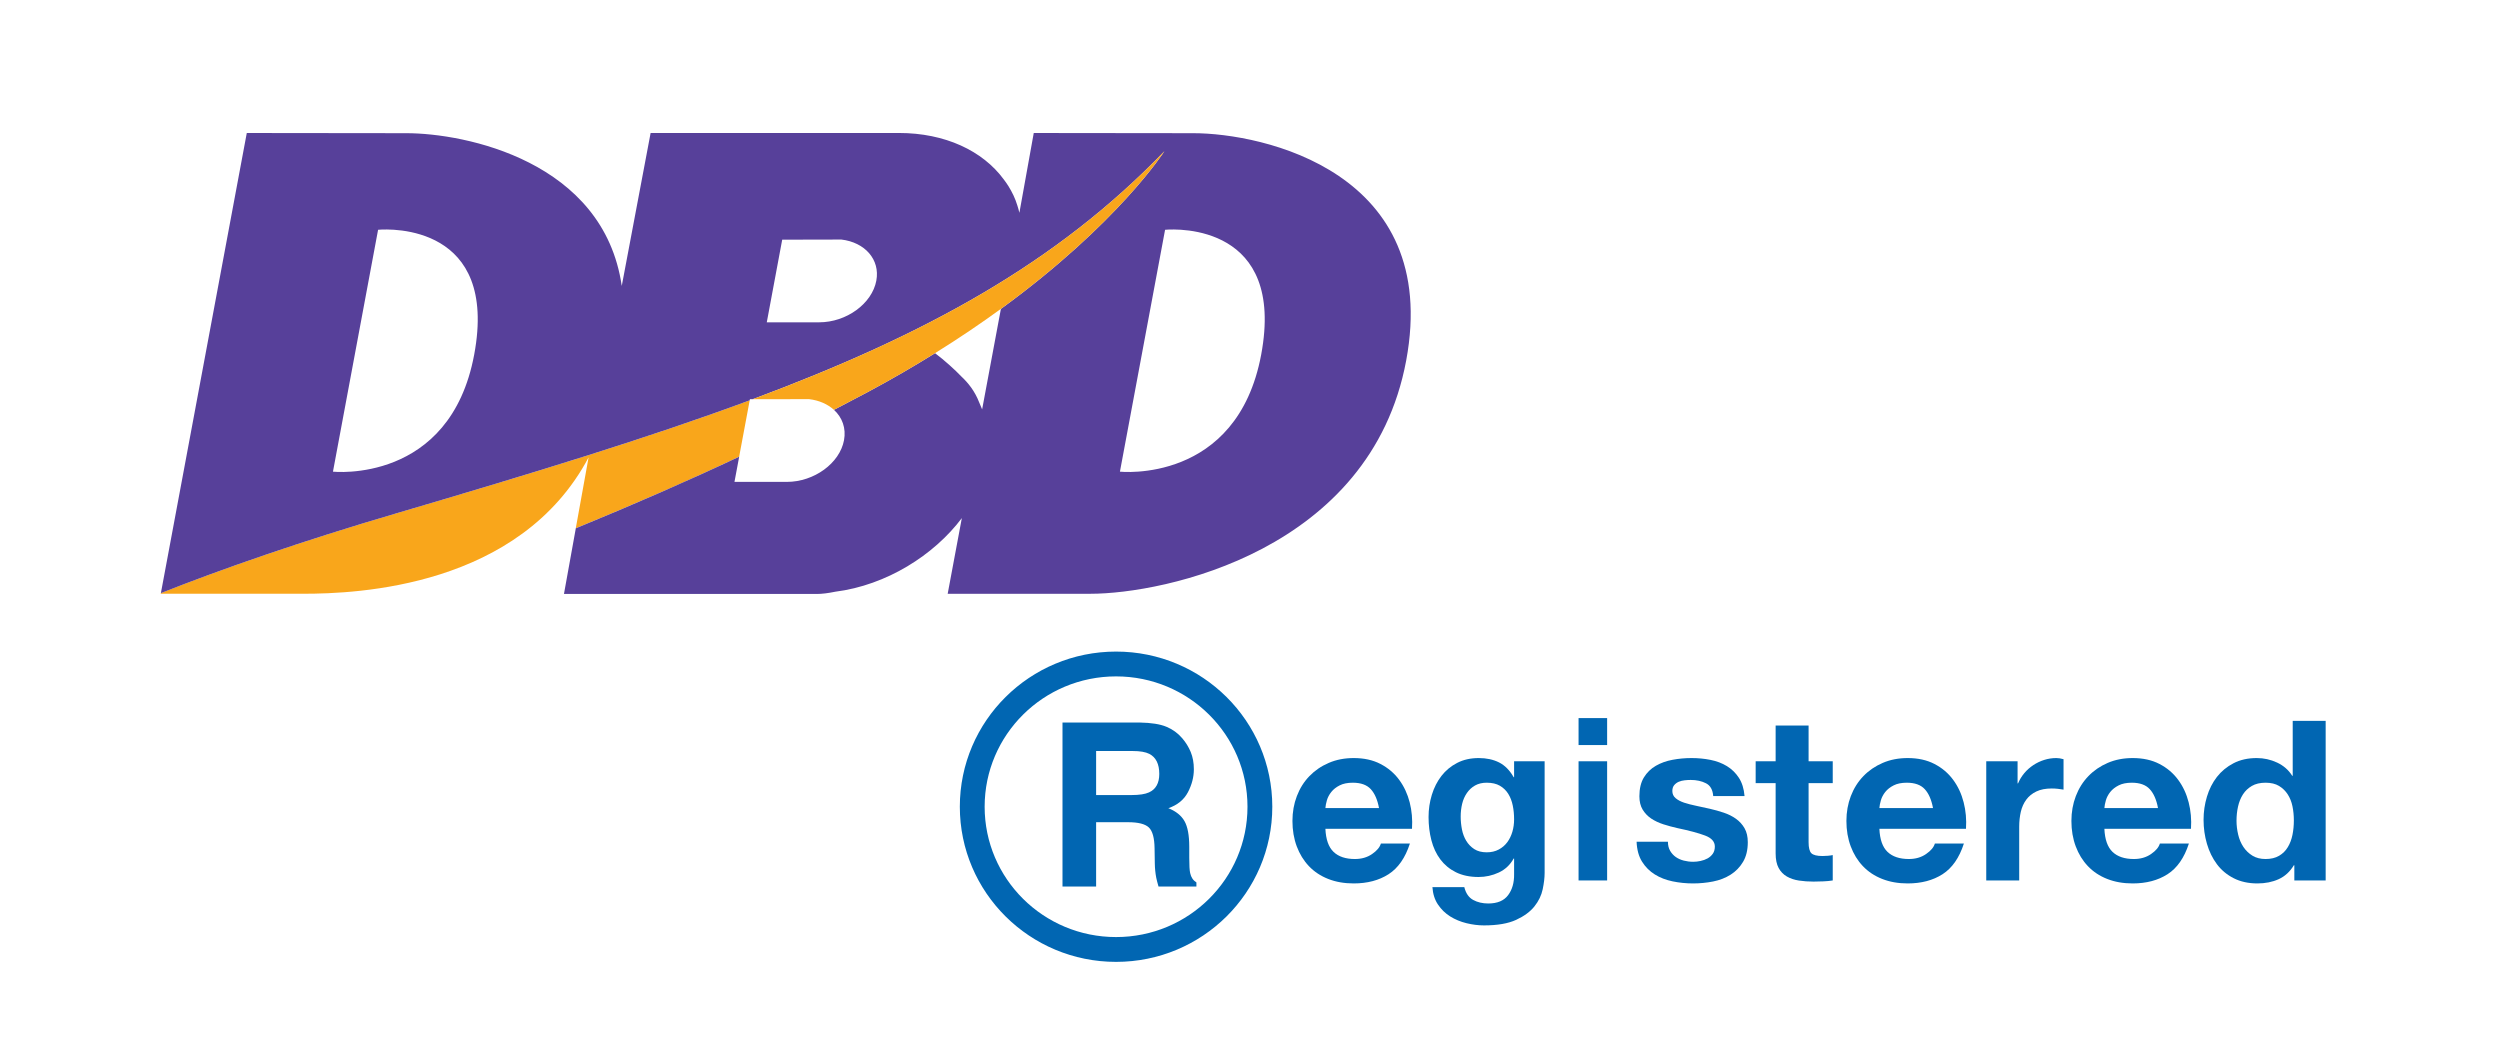
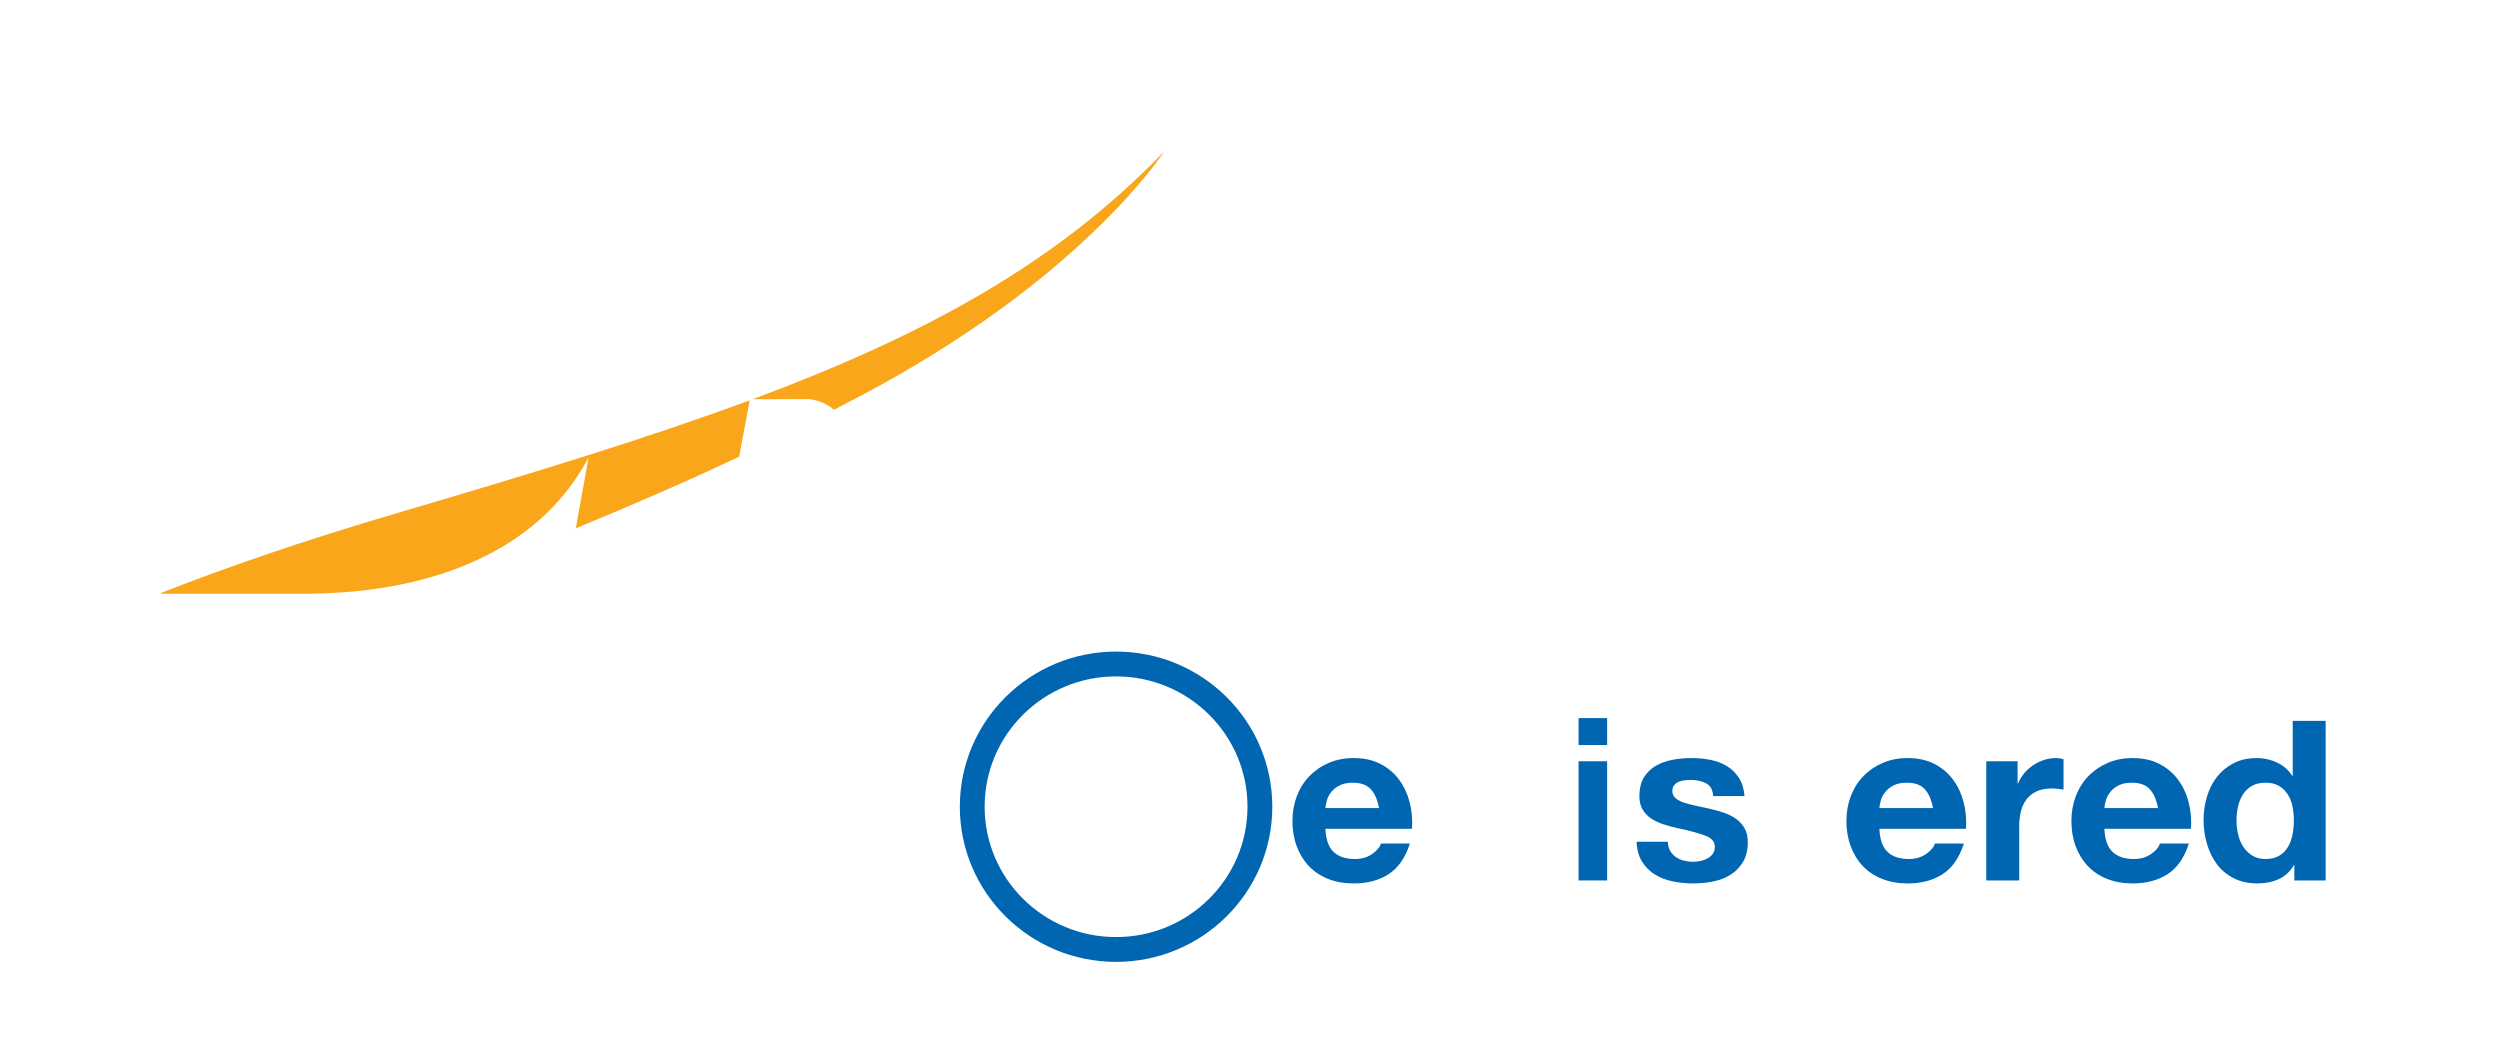
<svg xmlns="http://www.w3.org/2000/svg" width="94px" height="40px" viewBox="0 0 94 40" version="1.1">
  <title>19CF1A69-6E3A-466E-95AB-0FF45B663287</title>
  <g id="Component" stroke="none" stroke-width="1" fill="none" fill-rule="evenodd">
    <g id="Style-Guide-Component" transform="translate(-945, -3228)">
      <g id="image/logo/dbd" transform="translate(945, 3228)">
        <rect id="Rectangle-Copy" fill="#FFFFFF" x="0" y="0" width="94" height="40" />
        <g id="Group-2" transform="translate(6.043, 5)">
          <g id="Group" transform="translate(30.046, 19.5)">
            <path d="M15.762,5.883 L13.746,5.883 C13.752,5.797 13.771,5.698 13.803,5.589 C13.835,5.479 13.89,5.375 13.969,5.277 C14.047,5.178 14.152,5.096 14.283,5.03 C14.414,4.963 14.578,4.93 14.776,4.93 C15.079,4.93 15.304,5.011 15.453,5.173 C15.601,5.334 15.704,5.571 15.762,5.883 Z M13.746,6.663 L17.002,6.663 C17.025,6.317 16.996,5.984 16.915,5.667 C16.833,5.349 16.701,5.066 16.517,4.817 C16.334,4.569 16.1,4.371 15.815,4.224 C15.53,4.076 15.195,4.003 14.811,4.003 C14.468,4.003 14.155,4.063 13.873,4.185 C13.59,4.306 13.348,4.472 13.144,4.683 C12.94,4.894 12.783,5.144 12.673,5.433 C12.562,5.722 12.507,6.034 12.507,6.369 C12.507,6.715 12.561,7.033 12.668,7.322 C12.776,7.611 12.929,7.859 13.126,8.067 C13.324,8.275 13.566,8.436 13.851,8.548 C14.136,8.661 14.456,8.717 14.811,8.717 C15.323,8.717 15.76,8.602 16.12,8.371 C16.481,8.14 16.749,7.755 16.923,7.218 L15.832,7.218 C15.792,7.357 15.681,7.488 15.501,7.612 C15.32,7.737 15.105,7.799 14.855,7.799 C14.506,7.799 14.238,7.709 14.052,7.53 C13.865,7.351 13.764,7.062 13.746,6.663 Z" id="e" fill="#0166B2" fill-rule="nonzero" />
-             <path d="M19.811,7.547 C19.624,7.547 19.468,7.507 19.343,7.426 C19.219,7.345 19.118,7.241 19.041,7.114 C18.965,6.987 18.911,6.844 18.88,6.685 C18.849,6.526 18.833,6.366 18.833,6.204 C18.833,6.036 18.851,5.876 18.888,5.723 C18.925,5.57 18.985,5.434 19.067,5.316 C19.149,5.197 19.251,5.103 19.373,5.034 C19.495,4.965 19.641,4.93 19.811,4.93 C20.01,4.93 20.174,4.968 20.305,5.043 C20.435,5.118 20.54,5.219 20.62,5.346 C20.699,5.473 20.756,5.619 20.79,5.784 C20.824,5.948 20.841,6.123 20.841,6.308 C20.841,6.47 20.82,6.624 20.777,6.772 C20.734,6.919 20.671,7.05 20.586,7.166 C20.5,7.282 20.393,7.374 20.262,7.443 C20.132,7.513 19.982,7.547 19.811,7.547 Z M21.989,8.319 L21.989,4.124 L20.841,4.124 L20.841,4.722 L20.824,4.722 C20.676,4.462 20.493,4.277 20.275,4.167 C20.057,4.058 19.803,4.003 19.514,4.003 C19.207,4.003 18.937,4.063 18.701,4.185 C18.466,4.306 18.269,4.469 18.11,4.674 C17.951,4.879 17.831,5.116 17.748,5.385 C17.666,5.654 17.625,5.932 17.625,6.221 C17.625,6.528 17.66,6.818 17.731,7.092 C17.802,7.367 17.914,7.607 18.067,7.812 C18.221,8.017 18.416,8.179 18.654,8.297 C18.893,8.415 19.176,8.475 19.505,8.475 C19.772,8.475 20.025,8.418 20.267,8.306 C20.508,8.193 20.693,8.018 20.824,7.781 L20.841,7.781 L20.841,8.371 C20.846,8.688 20.771,8.951 20.615,9.159 C20.459,9.367 20.211,9.471 19.871,9.471 C19.655,9.471 19.465,9.427 19.301,9.337 C19.136,9.247 19.026,9.087 18.969,8.856 L17.77,8.856 C17.787,9.11 17.856,9.328 17.978,9.51 C18.1,9.692 18.253,9.841 18.437,9.957 C18.622,10.072 18.826,10.157 19.05,10.212 C19.274,10.267 19.494,10.295 19.709,10.295 C20.214,10.295 20.617,10.225 20.917,10.087 C21.218,9.948 21.448,9.779 21.606,9.58 C21.765,9.38 21.869,9.165 21.917,8.934 C21.965,8.703 21.989,8.498 21.989,8.319 Z" id="g" fill="#0166B2" fill-rule="nonzero" />
            <path d="M24.339,3.514 L24.339,2.5 L23.265,2.5 L23.265,3.514 L24.339,3.514 Z M23.265,4.124 L23.265,8.605 L24.339,8.605 L24.339,4.124 L23.265,4.124 Z" id="i" fill="#0166B2" fill-rule="nonzero" />
            <path d="M26.625,7.149 L25.447,7.149 C25.459,7.449 25.527,7.699 25.652,7.898 C25.777,8.098 25.937,8.258 26.132,8.379 C26.327,8.501 26.55,8.587 26.8,8.639 C27.05,8.691 27.306,8.717 27.568,8.717 C27.824,8.717 28.076,8.693 28.323,8.644 C28.571,8.595 28.79,8.509 28.982,8.388 C29.174,8.267 29.33,8.106 29.449,7.907 C29.568,7.708 29.628,7.461 29.628,7.166 C29.628,6.958 29.587,6.783 29.506,6.642 C29.424,6.5 29.317,6.382 29.183,6.286 C29.049,6.191 28.896,6.114 28.725,6.057 C28.553,5.999 28.377,5.95 28.197,5.909 C28.022,5.869 27.85,5.831 27.682,5.797 C27.513,5.762 27.363,5.723 27.232,5.68 C27.101,5.636 26.995,5.58 26.914,5.511 C26.832,5.441 26.791,5.352 26.791,5.242 C26.791,5.15 26.815,5.076 26.861,5.021 C26.908,4.966 26.964,4.924 27.031,4.895 C27.098,4.866 27.172,4.848 27.254,4.839 C27.335,4.83 27.411,4.826 27.481,4.826 C27.702,4.826 27.894,4.868 28.057,4.952 C28.22,5.035 28.31,5.196 28.328,5.433 L29.506,5.433 C29.483,5.155 29.411,4.926 29.292,4.744 C29.173,4.562 29.023,4.416 28.843,4.306 C28.662,4.196 28.457,4.118 28.227,4.072 C27.997,4.026 27.76,4.003 27.516,4.003 C27.271,4.003 27.033,4.024 26.8,4.068 C26.567,4.111 26.358,4.186 26.172,4.293 C25.985,4.4 25.836,4.546 25.722,4.731 C25.609,4.916 25.552,5.152 25.552,5.441 C25.552,5.638 25.593,5.804 25.674,5.94 C25.756,6.075 25.863,6.188 25.997,6.278 C26.131,6.367 26.284,6.439 26.455,6.494 C26.627,6.549 26.803,6.597 26.983,6.637 C27.426,6.73 27.77,6.822 28.018,6.915 C28.265,7.007 28.389,7.146 28.389,7.331 C28.389,7.44 28.362,7.531 28.31,7.604 C28.258,7.676 28.192,7.734 28.114,7.777 C28.035,7.82 27.948,7.852 27.852,7.872 C27.756,7.893 27.664,7.903 27.577,7.903 C27.455,7.903 27.337,7.888 27.223,7.859 C27.11,7.83 27.01,7.786 26.922,7.725 C26.835,7.664 26.764,7.586 26.708,7.491 C26.653,7.396 26.625,7.282 26.625,7.149 Z" id="s" fill="#0166B2" fill-rule="nonzero" />
-             <path d="M31.914,4.124 L31.914,2.781 L30.675,2.781 L30.675,4.124 L29.924,4.124 L29.924,4.947 L30.675,4.947 L30.675,7.591 C30.675,7.816 30.713,7.998 30.788,8.137 C30.864,8.275 30.967,8.382 31.098,8.457 C31.229,8.532 31.38,8.583 31.552,8.609 C31.724,8.635 31.906,8.648 32.098,8.648 C32.22,8.648 32.345,8.645 32.473,8.639 C32.601,8.634 32.717,8.622 32.822,8.605 L32.822,7.651 C32.764,7.663 32.703,7.672 32.639,7.677 C32.575,7.683 32.508,7.686 32.438,7.686 C32.229,7.686 32.089,7.651 32.019,7.582 C31.949,7.513 31.914,7.374 31.914,7.166 L31.914,4.947 L32.822,4.947 L32.822,4.124 L31.914,4.124 Z" id="t" fill="#0166B2" fill-rule="nonzero" />
            <path d="M36.592,5.883 L34.576,5.883 C34.582,5.797 34.601,5.698 34.633,5.589 C34.665,5.479 34.72,5.375 34.798,5.277 C34.877,5.178 34.982,5.096 35.113,5.03 C35.244,4.963 35.408,4.93 35.606,4.93 C35.908,4.93 36.134,5.011 36.282,5.173 C36.431,5.334 36.534,5.571 36.592,5.883 Z M34.576,6.663 L37.832,6.663 C37.855,6.317 37.826,5.984 37.744,5.667 C37.663,5.349 37.531,5.066 37.347,4.817 C37.164,4.569 36.93,4.371 36.645,4.224 C36.359,4.076 36.025,4.003 35.641,4.003 C35.297,4.003 34.985,4.063 34.702,4.185 C34.42,4.306 34.177,4.472 33.974,4.683 C33.77,4.894 33.613,5.144 33.502,5.433 C33.392,5.722 33.336,6.034 33.336,6.369 C33.336,6.715 33.39,7.033 33.498,7.322 C33.606,7.611 33.758,7.859 33.956,8.067 C34.154,8.275 34.395,8.436 34.681,8.548 C34.966,8.661 35.286,8.717 35.641,8.717 C36.153,8.717 36.589,8.602 36.95,8.371 C37.311,8.14 37.579,7.755 37.753,7.218 L36.662,7.218 C36.621,7.357 36.511,7.488 36.33,7.612 C36.15,7.737 35.935,7.799 35.684,7.799 C35.335,7.799 35.068,7.709 34.881,7.53 C34.695,7.351 34.593,7.062 34.576,6.663 Z" id="e" fill="#0166B2" fill-rule="nonzero" />
            <path d="M38.594,4.124 L38.594,8.605 L39.833,8.605 L39.833,6.585 C39.833,6.383 39.854,6.195 39.894,6.022 C39.935,5.849 40.003,5.697 40.099,5.567 C40.195,5.437 40.322,5.334 40.479,5.259 C40.636,5.184 40.828,5.147 41.055,5.147 C41.131,5.147 41.209,5.151 41.291,5.16 C41.372,5.168 41.442,5.178 41.5,5.19 L41.5,4.046 C41.401,4.017 41.311,4.003 41.23,4.003 C41.073,4.003 40.921,4.026 40.776,4.072 C40.63,4.118 40.494,4.183 40.366,4.267 C40.238,4.351 40.124,4.452 40.025,4.57 C39.926,4.689 39.848,4.817 39.79,4.956 L39.772,4.956 L39.772,4.124 L38.594,4.124 Z" id="r" fill="#0166B2" fill-rule="nonzero" />
            <path d="M45.052,5.883 L43.036,5.883 C43.042,5.797 43.061,5.698 43.093,5.589 C43.125,5.479 43.18,5.375 43.258,5.277 C43.337,5.178 43.442,5.096 43.573,5.03 C43.704,4.963 43.868,4.93 44.066,4.93 C44.368,4.93 44.594,5.011 44.742,5.173 C44.891,5.334 44.994,5.571 45.052,5.883 Z M43.036,6.663 L46.292,6.663 C46.315,6.317 46.286,5.984 46.204,5.667 C46.123,5.349 45.991,5.066 45.807,4.817 C45.624,4.569 45.39,4.371 45.105,4.224 C44.819,4.076 44.485,4.003 44.101,4.003 C43.757,4.003 43.445,4.063 43.162,4.185 C42.88,4.306 42.637,4.472 42.434,4.683 C42.23,4.894 42.073,5.144 41.962,5.433 C41.852,5.722 41.796,6.034 41.796,6.369 C41.796,6.715 41.85,7.033 41.958,7.322 C42.066,7.611 42.218,7.859 42.416,8.067 C42.614,8.275 42.855,8.436 43.141,8.548 C43.426,8.661 43.746,8.717 44.101,8.717 C44.613,8.717 45.049,8.602 45.41,8.371 C45.771,8.14 46.039,7.755 46.213,7.218 L45.122,7.218 C45.081,7.357 44.971,7.488 44.79,7.612 C44.61,7.737 44.395,7.799 44.144,7.799 C43.795,7.799 43.528,7.709 43.341,7.53 C43.155,7.351 43.053,7.062 43.036,6.663 Z" id="e" fill="#0166B2" fill-rule="nonzero" />
            <path d="M50.16,6.351 C50.16,6.536 50.143,6.715 50.108,6.889 C50.073,7.062 50.015,7.217 49.933,7.352 C49.852,7.488 49.743,7.596 49.606,7.677 C49.469,7.758 49.299,7.799 49.096,7.799 C48.904,7.799 48.739,7.757 48.602,7.673 C48.466,7.589 48.352,7.479 48.262,7.344 C48.172,7.208 48.106,7.053 48.066,6.88 C48.025,6.707 48.004,6.533 48.004,6.36 C48.004,6.175 48.023,5.997 48.061,5.827 C48.099,5.657 48.16,5.505 48.244,5.372 C48.329,5.239 48.441,5.132 48.581,5.051 C48.72,4.97 48.892,4.93 49.096,4.93 C49.299,4.93 49.468,4.97 49.602,5.051 C49.736,5.132 49.845,5.238 49.929,5.368 C50.013,5.498 50.073,5.648 50.108,5.818 C50.143,5.989 50.16,6.166 50.16,6.351 Z M50.178,8.033 L50.178,8.605 L51.356,8.605 L51.356,2.605 L50.117,2.605 L50.117,4.67 L50.099,4.67 C49.96,4.45 49.769,4.284 49.528,4.172 C49.286,4.059 49.032,4.003 48.764,4.003 C48.432,4.003 48.141,4.068 47.891,4.198 C47.641,4.328 47.433,4.5 47.267,4.713 C47.101,4.927 46.976,5.174 46.892,5.454 C46.807,5.735 46.765,6.025 46.765,6.325 C46.765,6.637 46.807,6.938 46.892,7.227 C46.976,7.516 47.101,7.771 47.267,7.994 C47.433,8.216 47.644,8.392 47.9,8.522 C48.156,8.652 48.453,8.717 48.79,8.717 C49.087,8.717 49.353,8.664 49.589,8.557 C49.824,8.45 50.015,8.275 50.16,8.033 L50.178,8.033 Z" id="d" fill="#0166B2" fill-rule="nonzero" />
-             <path d="M5.125,3.738 L5.125,5.394 L6.457,5.394 C6.748,5.394 6.967,5.361 7.113,5.294 C7.371,5.177 7.5,4.945 7.5,4.6 C7.5,4.226 7.375,3.975 7.126,3.846 C6.985,3.774 6.775,3.738 6.495,3.738 L5.125,3.738 Z M6.764,2.667 C7.199,2.675 7.533,2.728 7.767,2.826 C8.001,2.923 8.2,3.067 8.362,3.257 C8.497,3.413 8.603,3.586 8.682,3.775 C8.76,3.965 8.8,4.181 8.8,4.424 C8.8,4.717 8.725,5.005 8.577,5.288 C8.428,5.571 8.183,5.771 7.841,5.888 C8.127,6.002 8.329,6.165 8.448,6.375 C8.568,6.586 8.627,6.907 8.627,7.34 L8.627,7.754 C8.627,8.036 8.638,8.227 8.661,8.327 C8.695,8.486 8.773,8.603 8.896,8.679 L8.896,8.833 L7.471,8.833 C7.431,8.697 7.403,8.586 7.386,8.503 C7.353,8.33 7.335,8.153 7.332,7.972 L7.323,7.398 C7.318,7.005 7.245,6.743 7.107,6.612 C6.968,6.481 6.708,6.415 6.326,6.415 L5.125,6.415 L5.125,8.833 L3.861,8.833 L3.861,2.667 L6.764,2.667 Z" id="R" fill="#0166B2" fill-rule="nonzero" />
            <ellipse id="Oval" stroke="#0166B2" stroke-width="0.933" cx="5.875" cy="5.833" rx="5.408" ry="5.367" />
          </g>
          <g id="Group-30-Copy-5" fill-rule="nonzero">
            <path d="M21.749,12.172 L22.146,10.051 C18.326,11.469 13.97,12.796 8.931,14.279 C5.223,15.369 2.292,16.397 0.005,17.299 L0,17.325 L5.363,17.325 C7.384,17.325 13.5,17.081 16.088,12.198 L15.611,14.838 L15.612,14.861 C17.807,13.959 19.808,13.087 21.749,12.172 Z" id="Path" fill="#F9A61B" />
-             <path d="M41.378,8.332 C40.468,13.206 36.066,12.735 36.066,12.735 L37.764,3.64 C38.256,3.595 42.288,3.459 41.378,8.332 Z M26.907,5.552 C26.746,6.418 25.783,7.119 24.758,7.119 L22.788,7.119 L23.368,4.012 L25.594,4.007 C26.477,4.112 27.055,4.759 26.907,5.552 Z M11.787,8.332 C10.878,13.206 6.476,12.735 6.476,12.735 L8.173,3.64 C8.664,3.595 12.698,3.459 11.787,8.332 Z M38.823,0.008 C36.795,0.008 32.826,0.001 32.826,0.001 L32.286,3.001 C32.264,2.907 32.238,2.815 32.209,2.725 C32.13,2.461 32.013,2.224 31.877,2.003 C31.873,1.997 31.87,1.992 31.866,1.986 C31.812,1.903 31.757,1.821 31.696,1.743 C30.906,0.67 29.492,0 27.756,0 L18.42,0 L17.335,5.751 C16.653,1.056 11.445,0.008 9.233,0.008 C7.204,0.008 3.236,0.001 3.236,0.001 L0.006,17.301 C2.292,16.398 5.223,15.37 8.932,14.28 C13.97,12.796 18.328,11.469 22.146,10.052 L22.154,10.011 L22.261,10.011 L22.26,10.01 C28.764,7.586 33.695,4.889 37.738,0.687 C37.738,0.687 36.007,3.397 31.591,6.615 L31.591,6.613 L30.885,10.393 C30.852,10.305 30.814,10.218 30.775,10.132 C30.611,9.708 30.367,9.401 30.096,9.148 C29.88,8.919 29.47,8.545 29.115,8.28 C28.335,8.765 27.498,9.252 26.596,9.735 C26.166,9.965 25.74,10.189 25.314,10.41 C25.624,10.694 25.777,11.1 25.692,11.552 C25.531,12.418 24.568,13.119 23.542,13.119 L21.573,13.119 L21.75,12.173 C19.809,13.087 17.808,13.96 15.613,14.862 L15.612,14.839 L15.162,17.333 L24.672,17.333 C24.858,17.333 25.095,17.304 25.366,17.248 C27.284,17.005 29.074,15.875 30.122,14.48 L29.59,17.326 L34.954,17.326 C37.712,17.326 45.493,15.722 46.829,8.56 C48.156,1.453 41.422,0.008 38.823,0.008 Z" id="Shape" fill="#57409A" />
            <path d="M22.259,10.01 L22.26,10.01 L24.378,10.008 C24.757,10.052 25.08,10.198 25.313,10.41 C25.739,10.19 26.165,9.965 26.596,9.735 C27.498,9.252 28.335,8.765 29.114,8.279 L29.114,8.279 C30.02,7.716 30.843,7.158 31.59,6.613 L31.59,6.615 C36.006,3.397 37.737,0.687 37.737,0.687 C33.695,4.889 28.764,7.585 22.259,10.01 Z" id="Path" fill="#F9A61B" />
          </g>
        </g>
      </g>
    </g>
  </g>
</svg>